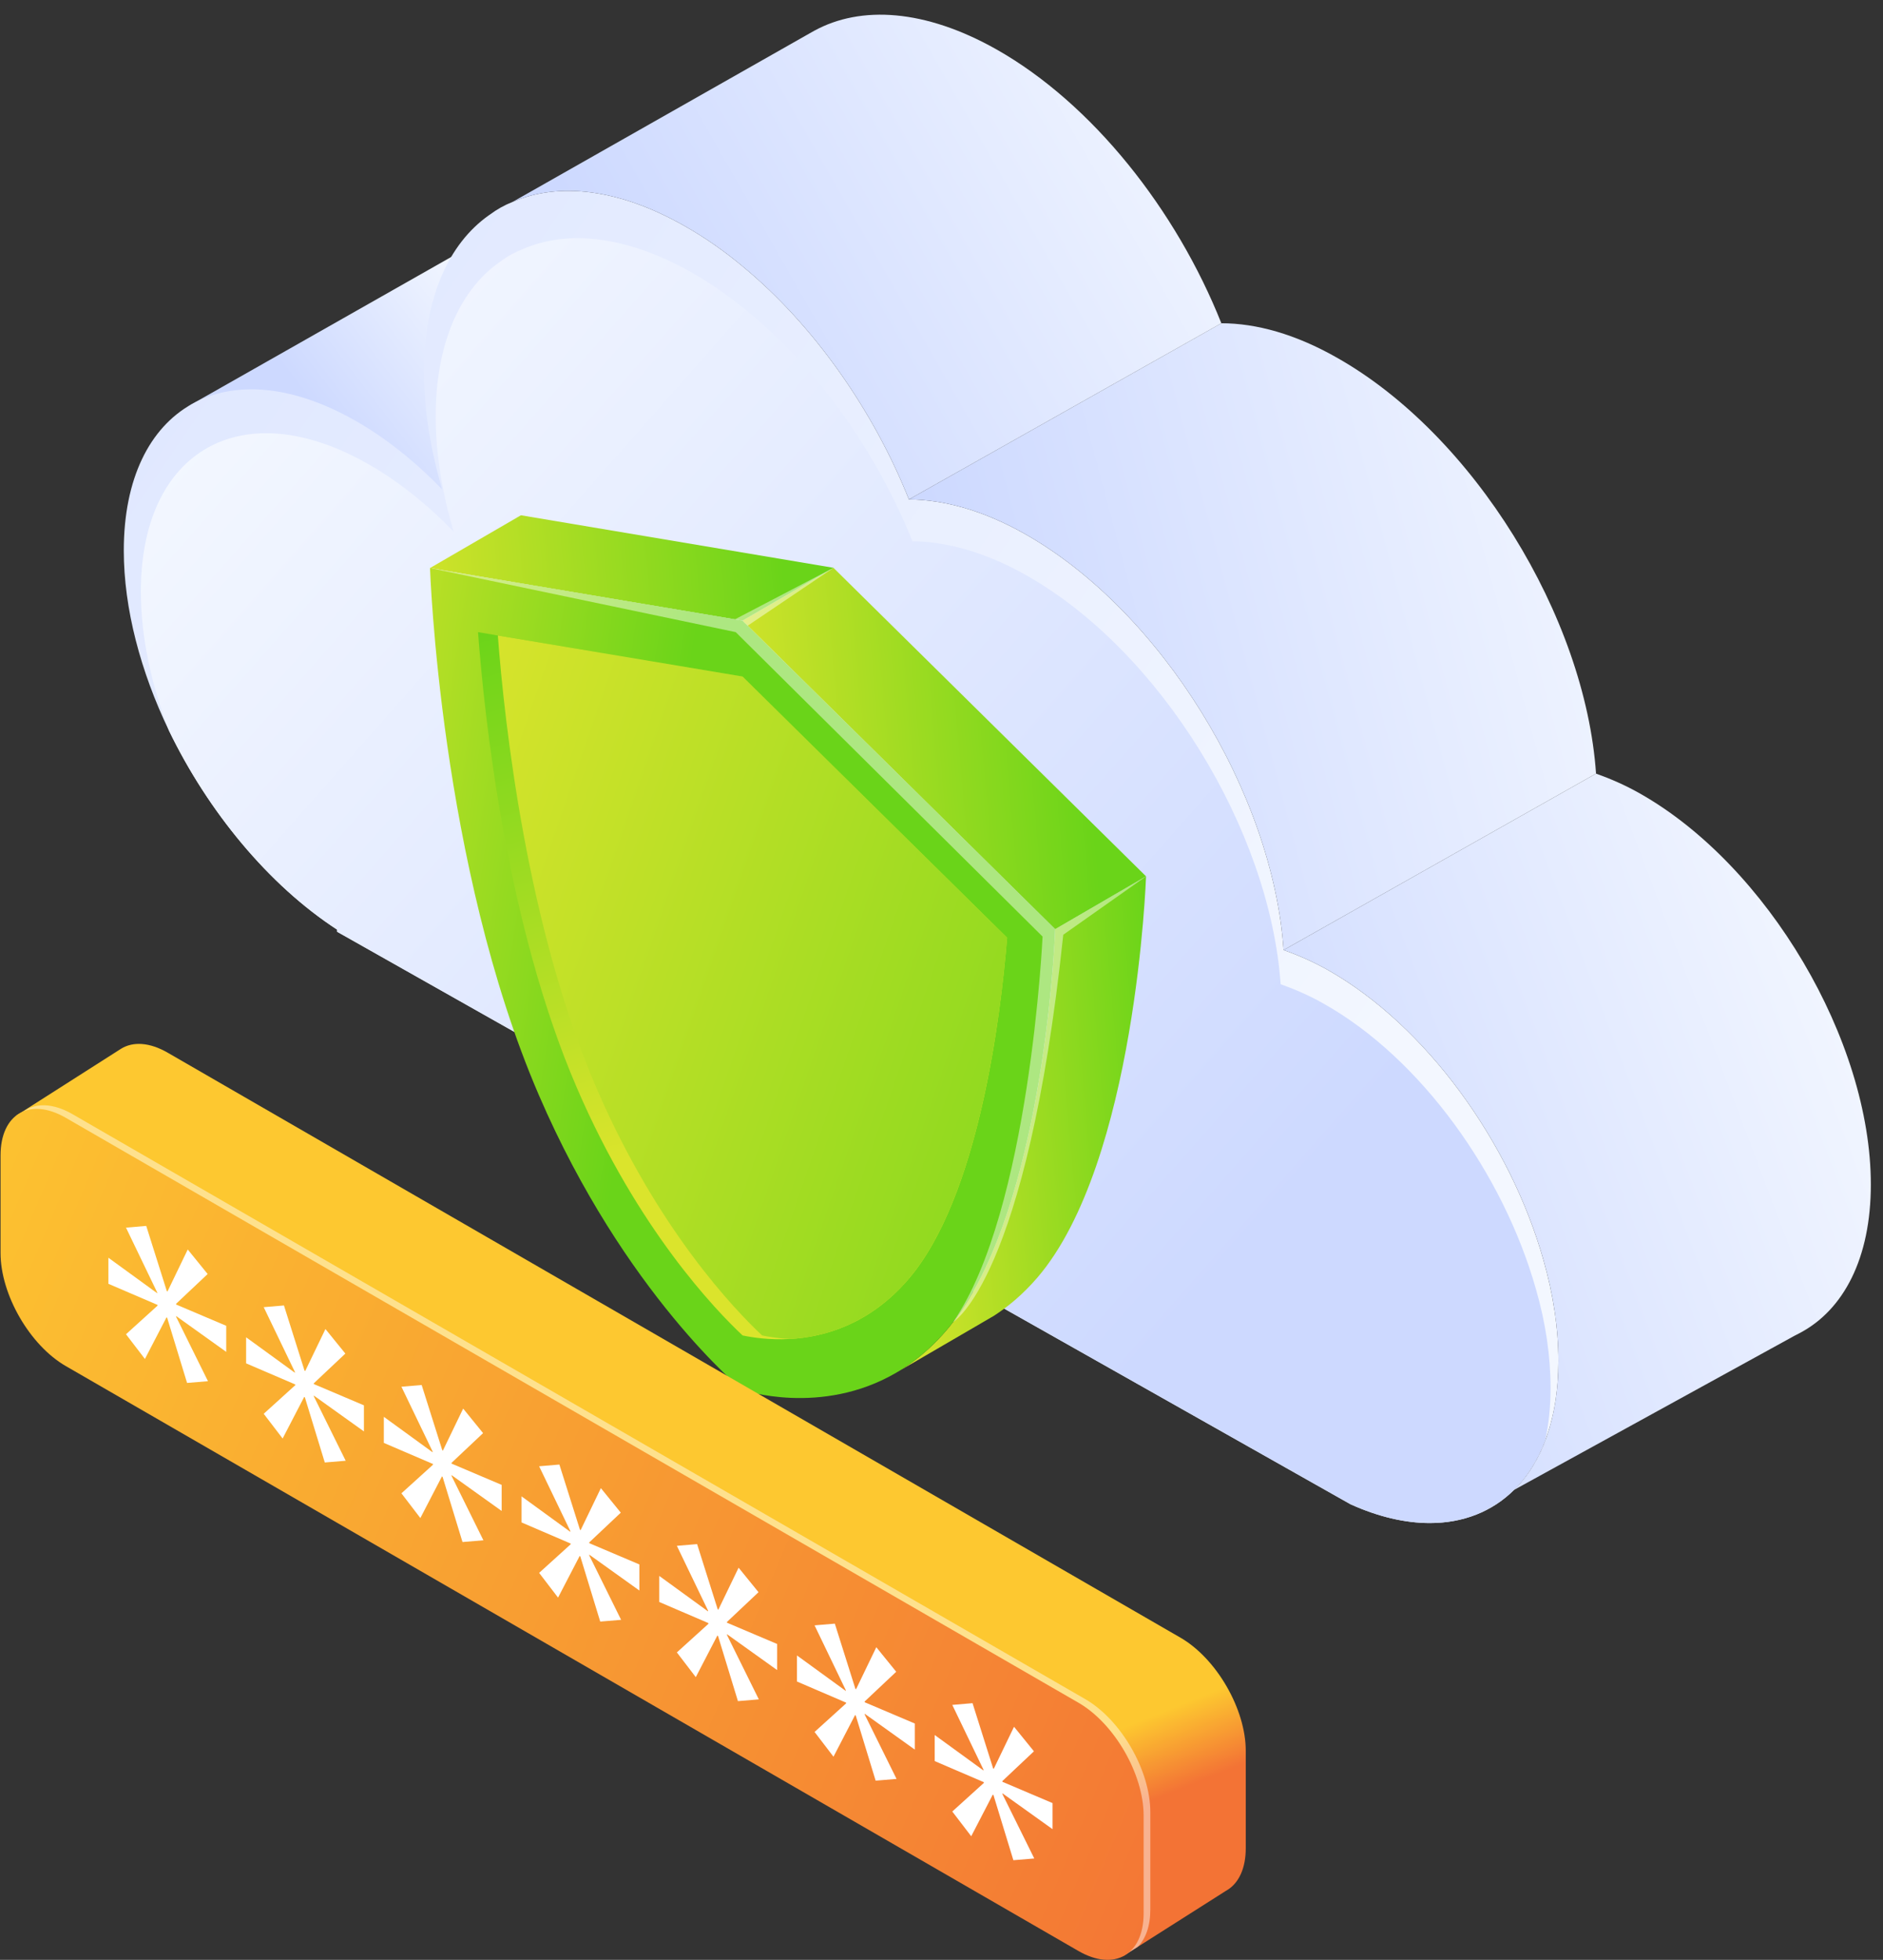
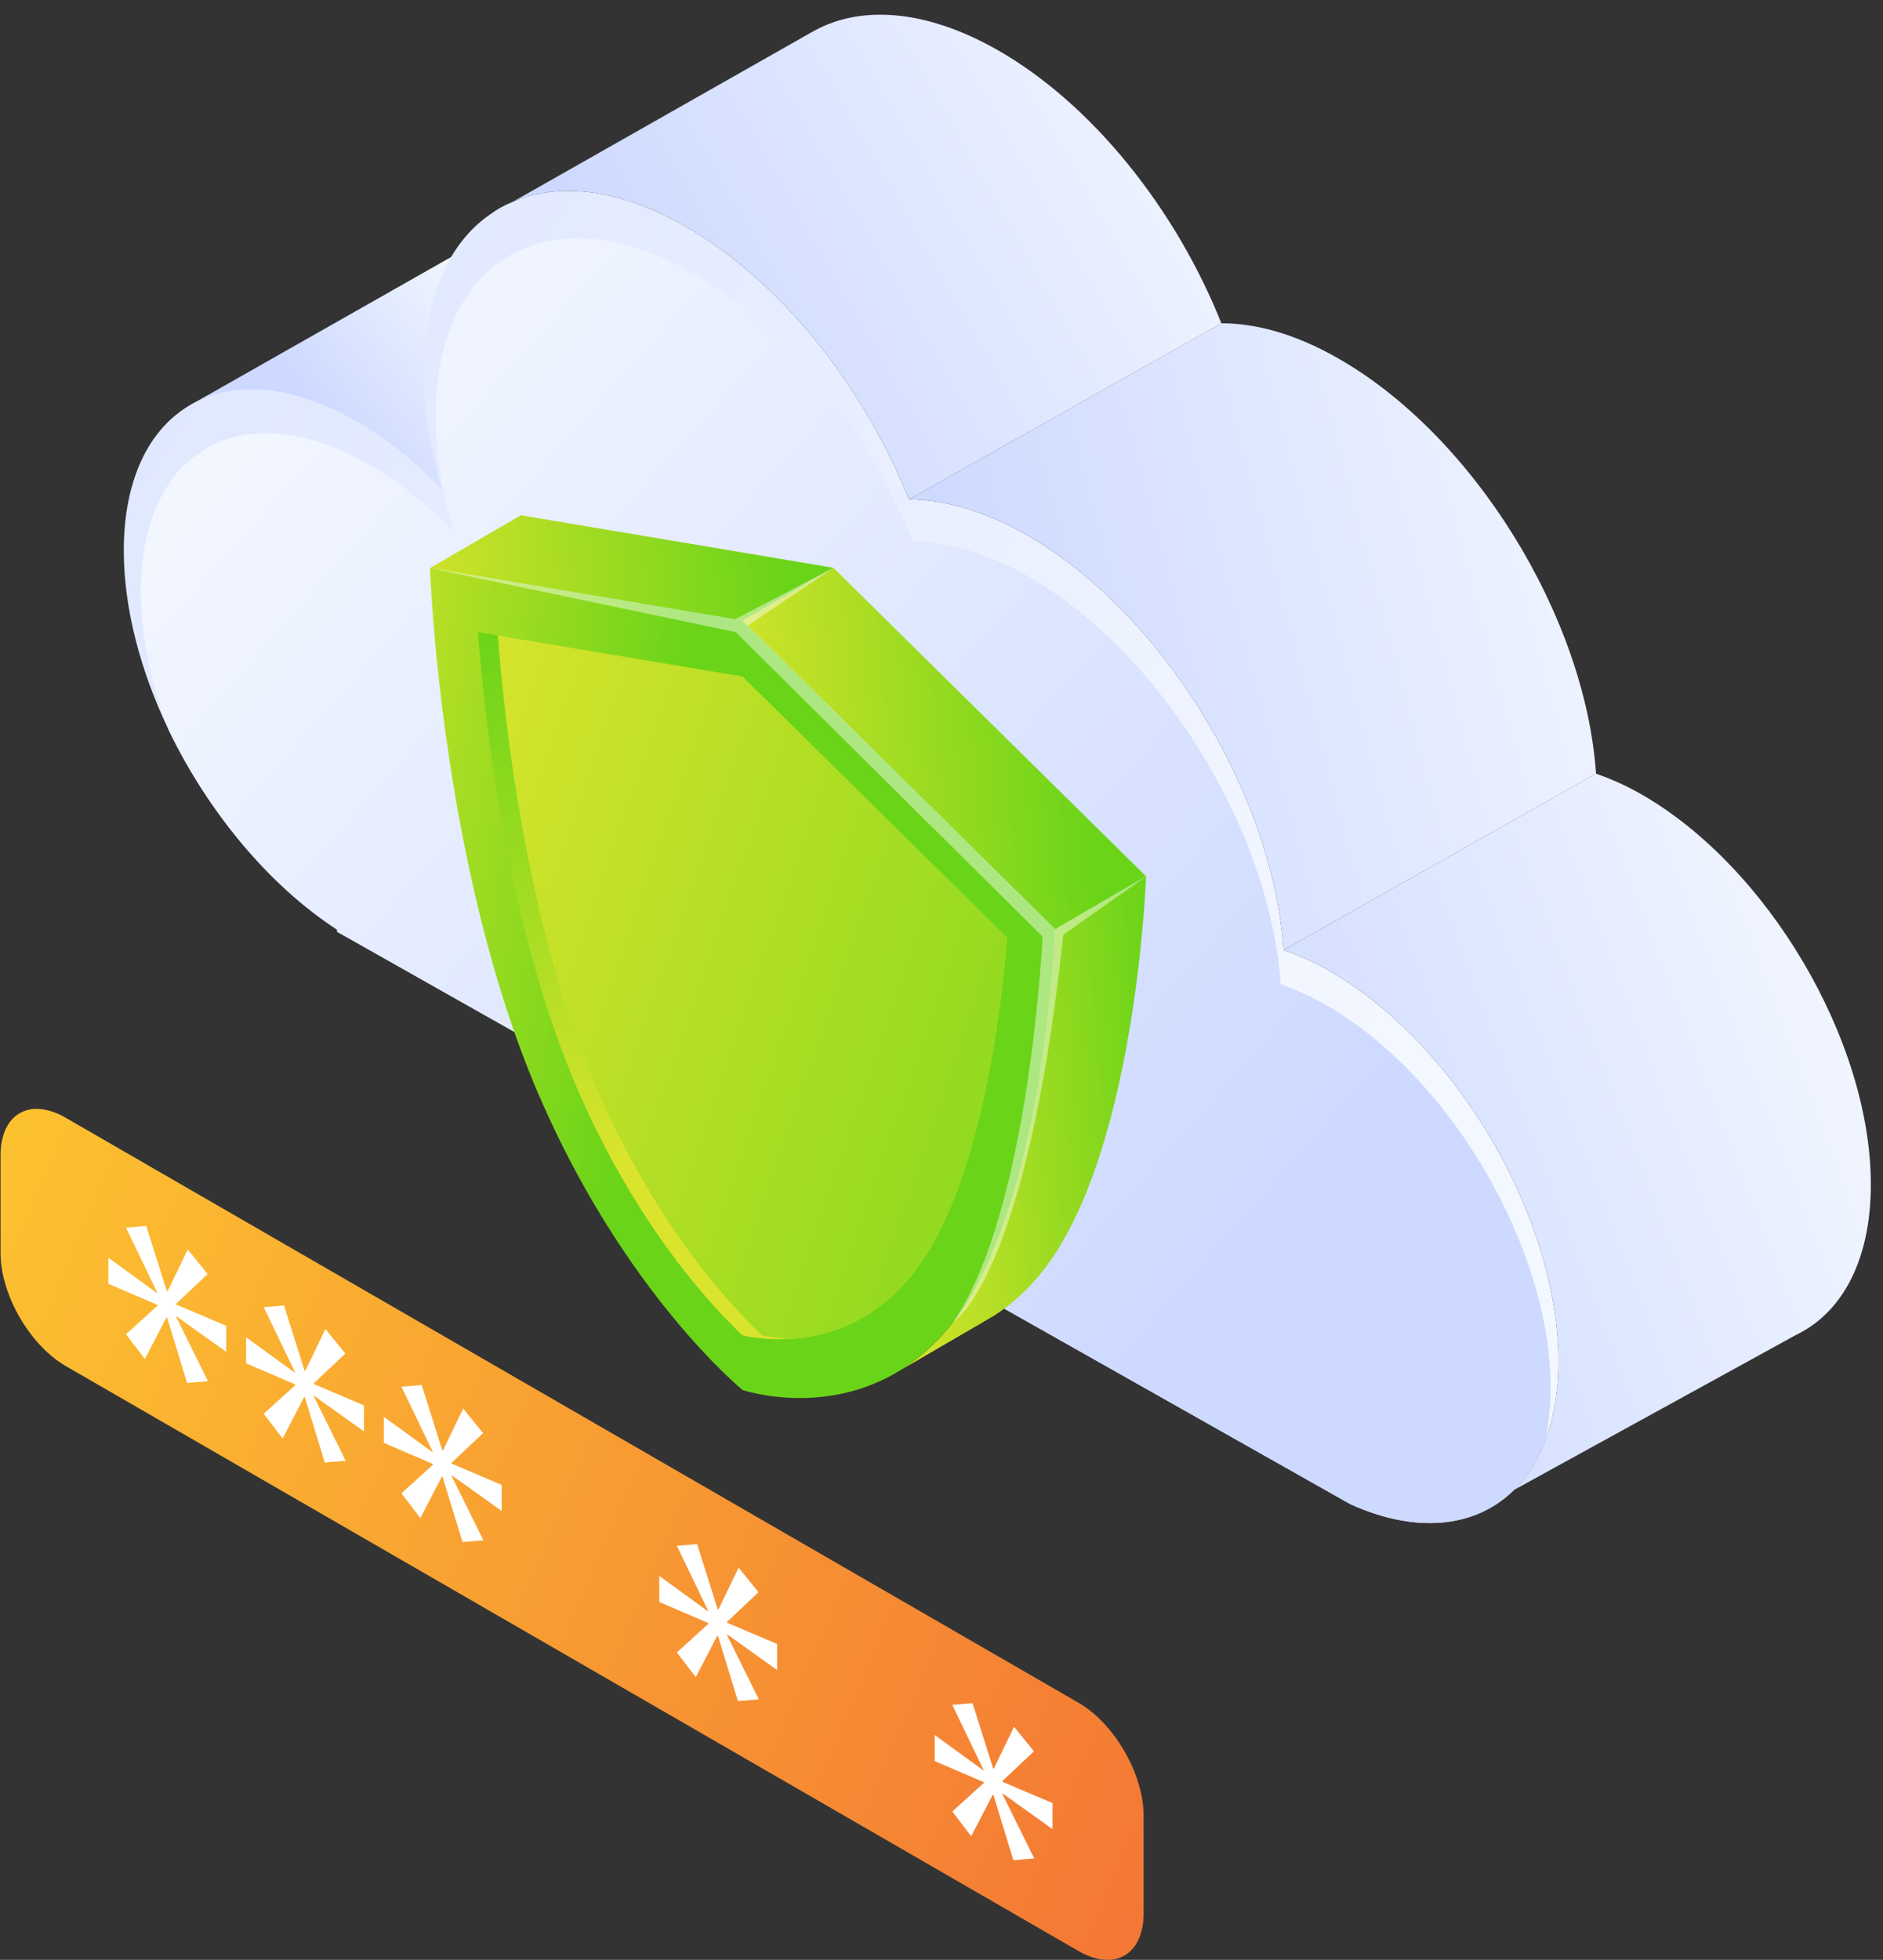
<svg xmlns="http://www.w3.org/2000/svg" width="124" height="129" viewBox="0 0 124 129" fill="none">
  <rect x="0" y="0" width="124" height="129" fill="#333333" stroke="none" />
  <path d="M59.062 34.729L38.488 46.325C36.152 40.483 32.248 34.886 27.594 31.033C26.346 29.986 25.027 29.062 23.69 28.312C19.358 25.854 15.4 25.436 12.387 26.743L31.784 15.74L32.248 15.479C35.332 13.787 39.575 14.066 44.246 16.699C50.575 20.274 56.102 27.284 59.062 34.729Z" fill="url(#paint0_linear_2011_20)" />
  <path d="M102.625 89.579C102.625 91.584 102.322 93.345 101.751 94.827C101.252 96.135 100.557 97.216 99.701 98.07C98.257 99.5 96.349 100.25 94.157 100.25C92.552 100.25 90.787 99.849 88.933 99.012L22.201 61.33V61.191C17.673 58.244 13.697 53.396 11.13 48.096C9.258 44.207 8.152 40.057 8.152 36.239C8.152 26.753 14.963 22.917 23.342 27.659C25.392 28.81 27.336 30.38 29.119 32.211C28.352 29.595 27.924 26.997 27.924 24.521C27.924 19.621 29.529 16.046 32.203 14.163L32.256 14.128C32.72 13.78 33.219 13.501 33.754 13.291C36.767 11.983 40.725 12.402 45.057 14.861C46.394 15.61 47.714 16.535 48.962 17.581C53.615 21.434 57.519 27.032 59.855 32.873C62.155 32.89 64.74 33.588 67.485 35.14C76.471 40.214 83.816 52.193 84.529 62.533C85.474 62.865 86.437 63.283 87.435 63.841C93.943 67.52 99.469 75.245 101.644 82.952C102.286 85.202 102.625 87.434 102.625 89.579Z" fill="url(#paint1_linear_2011_20)" />
  <path d="M102.108 91.357C102.108 92.612 101.983 93.781 101.751 94.827C101.252 96.135 100.557 97.216 99.701 98.07C98.257 99.5 96.349 100.25 94.157 100.25C92.552 100.25 90.787 99.849 88.933 99.012L22.201 61.33V61.191C17.673 58.244 13.697 53.396 11.13 48.096C9.953 45.044 9.275 41.888 9.275 38.941C9.275 29.63 15.961 25.846 24.198 30.519C26.212 31.653 28.12 33.187 29.867 34.983C29.119 32.42 28.691 29.856 28.691 27.433C28.691 22.62 30.277 19.098 32.898 17.25L32.952 17.215C33.415 16.866 33.897 16.604 34.431 16.395C37.391 15.105 41.278 15.523 45.538 17.93C46.858 18.68 48.142 19.586 49.372 20.615C53.954 24.399 57.786 29.891 60.087 35.628C62.333 35.646 64.882 36.343 67.574 37.86C76.417 42.847 83.62 54.617 84.333 64.783C85.26 65.114 86.205 65.515 87.186 66.073C93.586 69.683 99.006 77.285 101.145 84.853C101.787 87.067 102.108 89.264 102.108 91.357Z" fill="url(#paint2_linear_2011_20)" />
  <path d="M123.199 77.965C123.199 82.83 121.398 86.23 118.51 87.747L118.171 87.922L99.701 98.07C101.538 96.257 102.625 93.362 102.625 89.578C102.625 87.434 102.286 85.201 101.645 82.952C99.469 75.245 93.943 67.52 87.435 63.841C86.437 63.283 85.474 62.865 84.529 62.533L105.103 50.92C106.03 51.252 107.011 51.67 107.991 52.228C116.389 56.971 123.199 68.497 123.199 77.965Z" fill="url(#paint3_linear_2011_20)" />
  <path d="M105.103 50.92L84.529 62.533C83.816 52.193 76.471 40.214 67.485 35.14C64.74 33.588 62.155 32.89 59.855 32.873L80.429 21.277C82.728 21.277 85.314 21.992 88.042 23.544C97.027 28.618 104.39 40.58 105.103 50.92Z" fill="url(#paint4_linear_2011_20)" />
  <path d="M80.429 21.278L59.855 32.873C57.519 27.032 53.615 21.434 48.962 17.581C47.714 16.535 46.394 15.611 45.057 14.861C40.725 12.402 36.767 11.984 33.754 13.291L53.151 2.289L53.615 2.027C56.699 0.336 60.942 0.615 65.613 3.248C71.942 6.822 77.469 13.832 80.429 21.278Z" fill="url(#paint5_linear_2011_20)" />
  <path d="M75.47 57.682C75.47 57.682 74.825 76.508 68.309 84.099C67.386 85.168 66.412 85.996 65.418 86.629L65.393 86.641L64.621 87.091L64.602 87.103L59.251 90.216C60.105 89.691 60.952 89.026 61.762 88.185C61.952 87.989 62.135 87.786 62.318 87.571C62.932 86.85 63.502 86.034 64.014 85.142C68.954 76.59 69.486 61.161 69.486 61.161L75.47 57.682Z" fill="url(#paint6_linear_2011_20)" />
  <path d="M69.486 61.162C69.486 61.162 68.954 76.59 64.014 85.142C63.502 86.034 62.932 86.85 62.318 87.571C62.135 87.786 61.952 87.989 61.762 88.185C60.952 89.026 60.105 89.691 59.251 90.216C59.175 90.26 59.105 90.304 59.029 90.348C54.063 93.252 48.901 91.493 48.901 91.493C48.901 91.493 41.127 85.161 35.485 72.08C28.963 56.961 28.318 37.389 28.318 37.389L34.612 38.446L48.901 40.849L69.486 61.162Z" fill="url(#paint7_linear_2011_20)" />
  <path d="M66.323 61.724C65.899 66.867 64.451 78.81 59.814 84.206C57.283 87.148 54.323 88.002 52.033 88.134C52.027 88.141 52.027 88.141 52.02 88.134C50.673 88.21 49.559 88.04 48.901 87.9C47.131 86.243 42 80.917 37.99 71.605C33.353 60.858 31.898 47.239 31.48 41.608L32.784 41.83L48.901 44.531L66.323 61.724Z" fill="url(#paint8_linear_2011_20)" />
  <path d="M66.323 61.724C65.899 66.867 64.451 78.81 59.814 84.206C57.283 87.147 54.323 88.001 52.033 88.134C52.027 88.141 52.027 88.141 52.02 88.134C51.255 88.096 50.616 87.989 50.186 87.9C48.415 86.243 43.284 80.916 39.274 71.605C34.694 60.996 33.22 47.586 32.784 41.83L48.901 44.531L66.323 61.724Z" fill="url(#paint9_linear_2011_20)" />
  <path d="M75.47 57.682L69.486 61.161L48.901 40.849L54.886 37.376L75.47 57.682Z" fill="url(#paint10_linear_2011_20)" />
  <path d="M28.317 37.39L34.304 33.916L54.889 37.374L48.901 40.849L28.317 37.39Z" fill="url(#paint11_linear_2011_20)" />
  <path opacity="0.45" d="M28.317 37.39L48.449 41.608L68.656 61.646C68.656 61.646 67.817 79.717 62.77 87.013C62.77 87.013 67.614 84.258 70.019 61.526L75.47 57.682L69.486 61.161L49.24 41.183L54.889 37.374L48.397 40.765L28.317 37.39Z" fill="white" />
-   <path d="M82.036 115.238V121.656C82.036 122.955 81.595 123.887 80.887 124.362C80.837 124.395 80.787 124.428 80.737 124.453L74.927 128.141C74.927 128.141 74.918 128.141 74.918 128.149L74.194 128.607L73.961 128.757L73.895 128.707L36.518 100.337L11.053 85.636C8.681 84.271 6.758 80.941 6.758 78.203V77.753L1.172 73.516L1.064 73.433L7.973 69.029C8.756 68.546 9.846 68.596 11.053 69.295L77.74 107.796C80.113 109.169 82.036 112.499 82.036 115.238Z" fill="url(#paint12_linear_2011_20)" />
-   <path opacity="0.45" d="M75.751 119.275V125.693C75.751 126.784 75.443 127.616 74.927 128.14C74.927 128.14 74.918 128.14 74.918 128.149L74.194 128.607C74.094 128.648 73.995 128.681 73.895 128.706C73.204 128.856 72.363 128.698 71.456 128.174L4.768 89.673C2.396 88.308 0.473 84.97 0.473 82.231V75.813C0.473 74.814 0.731 74.04 1.172 73.515C1.938 72.6 3.262 72.466 4.768 73.332L71.456 111.833C73.828 113.198 75.751 116.536 75.751 119.275Z" fill="white" />
  <path d="M71.014 128.414L4.332 89.916C1.96 88.546 0.036 85.214 0.036 82.475L0.036 76.055C0.036 73.315 1.96 72.205 4.332 73.575L71.015 112.073C73.388 113.442 75.311 116.774 75.311 119.514V125.933C75.311 128.673 73.387 129.784 71.014 128.414Z" fill="url(#paint13_linear_2011_20)" />
  <path d="M13.674 83.858L11.598 85.815V85.866L14.898 87.266V88.982L11.598 86.623V86.673L13.695 90.912L12.319 91.026L11.008 86.737L10.964 86.711L9.543 89.449L8.297 87.822L10.373 85.941V85.89L7.138 84.502V82.786L10.351 85.121V85.07L8.297 80.805L9.63 80.691L10.985 84.982L11.029 85.007L12.363 82.243L13.674 83.858Z" fill="white" />
  <path d="M22.742 89.094L20.666 91.05V91.101L23.966 92.501V94.218L20.666 91.858V91.908L22.764 96.148L21.388 96.263L20.076 91.972L20.032 91.947L18.612 94.684L17.366 93.057L19.442 91.176V91.126L16.207 89.738V88.022L19.42 90.356V90.305L17.366 86.04L18.699 85.927L20.054 90.218L20.098 90.243L21.431 87.479L22.742 89.094Z" fill="white" />
  <path d="M31.812 94.33L29.735 96.286V96.336L33.036 97.737V99.454L29.735 97.094V97.144L31.833 101.384L30.457 101.498L29.145 97.207L29.102 97.182L27.681 99.92L26.435 98.292L28.511 96.412V96.361L25.276 94.974V93.257L28.489 95.591V95.541L26.435 91.276L27.768 91.163L29.124 95.453L29.167 95.478L30.501 92.715L31.812 94.33Z" fill="white" />
-   <path d="M40.88 99.566L38.804 101.522V101.573L42.104 102.973V104.69L38.804 102.329V102.38L40.902 106.62L39.526 106.734L38.214 102.443L38.171 102.418L36.749 105.157L35.503 103.529L37.579 101.648V101.598L34.345 100.209V98.493L37.558 100.828V100.778L35.503 96.512L36.837 96.398L38.192 100.689L38.236 100.715L39.569 97.951L40.88 99.566Z" fill="white" />
  <path d="M49.95 104.801L47.873 106.758V106.808L51.174 108.208V109.925L47.873 107.565V107.616L49.971 111.855L48.595 111.97L47.283 107.679L47.24 107.654L45.819 110.392L44.573 108.764L46.649 106.884V106.833L43.414 105.445V103.729L46.627 106.064V106.013L44.573 101.748L45.906 101.635L47.262 105.925L47.305 105.95L48.639 103.187L49.95 104.801Z" fill="white" />
-   <path d="M59.018 110.037L56.942 111.993V112.044L60.242 113.444V115.161L56.942 112.8V112.852L59.04 117.091L57.663 117.205L56.352 112.914L56.308 112.889L54.887 115.628L53.641 113.999L55.717 112.119V112.069L52.483 110.68V108.964L55.696 111.299V111.249L53.641 106.983L54.975 106.87L56.33 111.161L56.374 111.185L57.707 108.422L59.018 110.037Z" fill="white" />
  <path d="M68.087 115.273L66.011 117.229V117.28L69.311 118.681V120.397L66.011 118.037V118.087L68.109 122.327L66.733 122.441L65.421 118.15L65.377 118.125L63.957 120.864L62.71 119.236L64.787 117.355V117.305L61.551 115.916V114.2L64.765 116.535V116.485L62.71 112.219L64.044 112.105L65.399 116.396L65.443 116.422L66.776 113.658L68.087 115.273Z" fill="white" />
  <defs>
    <linearGradient id="paint0_linear_2011_20" x1="39.17" y1="28.099" x2="28.105" y2="36.568" gradientUnits="userSpaceOnUse">
      <stop stop-color="#F3F7FF" />
      <stop offset="1" stop-color="#CDD9FF" />
    </linearGradient>
    <linearGradient id="paint1_linear_2011_20" x1="87.702" y1="74.805" x2="-63.621" y2="-28.071" gradientUnits="userSpaceOnUse">
      <stop stop-color="#F3F7FF" />
      <stop offset="1" stop-color="#CDD9FF" />
    </linearGradient>
    <linearGradient id="paint2_linear_2011_20" x1="16.556" y1="24.076" x2="82.357" y2="82.225" gradientUnits="userSpaceOnUse">
      <stop stop-color="#F3F7FF" />
      <stop offset="1" stop-color="#CDD9FF" />
    </linearGradient>
    <linearGradient id="paint3_linear_2011_20" x1="123.962" y1="66.334" x2="81.712" y2="82.328" gradientUnits="userSpaceOnUse">
      <stop stop-color="#F3F7FF" />
      <stop offset="1" stop-color="#CDD9FF" />
    </linearGradient>
    <linearGradient id="paint4_linear_2011_20" x1="109.267" y1="34.756" x2="64.589" y2="46.68" gradientUnits="userSpaceOnUse">
      <stop stop-color="#F3F7FF" />
      <stop offset="1" stop-color="#CDD9FF" />
    </linearGradient>
    <linearGradient id="paint5_linear_2011_20" x1="80.081" y1="4.161" x2="43.891" y2="24.819" gradientUnits="userSpaceOnUse">
      <stop stop-color="#F3F7FF" />
      <stop offset="1" stop-color="#CDD9FF" />
    </linearGradient>
    <linearGradient id="paint6_linear_2011_20" x1="57.874" y1="74.796" x2="76.847" y2="73.102" gradientUnits="userSpaceOnUse">
      <stop stop-color="#DBE42C" />
      <stop offset="1" stop-color="#6AD419" />
    </linearGradient>
    <linearGradient id="paint7_linear_2011_20" x1="16.654" y1="61.165" x2="42.288" y2="65.059" gradientUnits="userSpaceOnUse">
      <stop stop-color="#DBE42C" />
      <stop offset="1" stop-color="#6AD419" />
    </linearGradient>
    <linearGradient id="paint8_linear_2011_20" x1="53.719" y1="72.608" x2="43.295" y2="37.647" gradientUnits="userSpaceOnUse">
      <stop stop-color="#DBE42C" />
      <stop offset="1" stop-color="#6AD419" />
    </linearGradient>
    <linearGradient id="paint9_linear_2011_20" x1="24.591" y1="57.611" x2="87.671" y2="79.363" gradientUnits="userSpaceOnUse">
      <stop stop-color="#DBE42C" />
      <stop offset="1" stop-color="#6AD419" />
    </linearGradient>
    <linearGradient id="paint10_linear_2011_20" x1="46.984" y1="50.626" x2="71.554" y2="48.432" gradientUnits="userSpaceOnUse">
      <stop stop-color="#DBE42C" />
      <stop offset="1" stop-color="#6AD419" />
    </linearGradient>
    <linearGradient id="paint11_linear_2011_20" x1="25.486" y1="38.822" x2="51.534" y2="36.496" gradientUnits="userSpaceOnUse">
      <stop stop-color="#DBE42C" />
      <stop offset="1" stop-color="#6AD419" />
    </linearGradient>
    <linearGradient id="paint12_linear_2011_20" x1="53.038" y1="122.149" x2="54.972" y2="126.949" gradientUnits="userSpaceOnUse">
      <stop stop-color="#FDC830" />
      <stop offset="0.287" stop-color="#FAB031" />
      <stop offset="1" stop-color="#F37335" />
    </linearGradient>
    <linearGradient id="paint13_linear_2011_20" x1="-10.698" y1="80.496" x2="83.427" y2="120.383" gradientUnits="userSpaceOnUse">
      <stop stop-color="#FDC830" />
      <stop offset="0.287" stop-color="#FAB031" />
      <stop offset="1" stop-color="#F37335" />
    </linearGradient>
  </defs>
</svg>